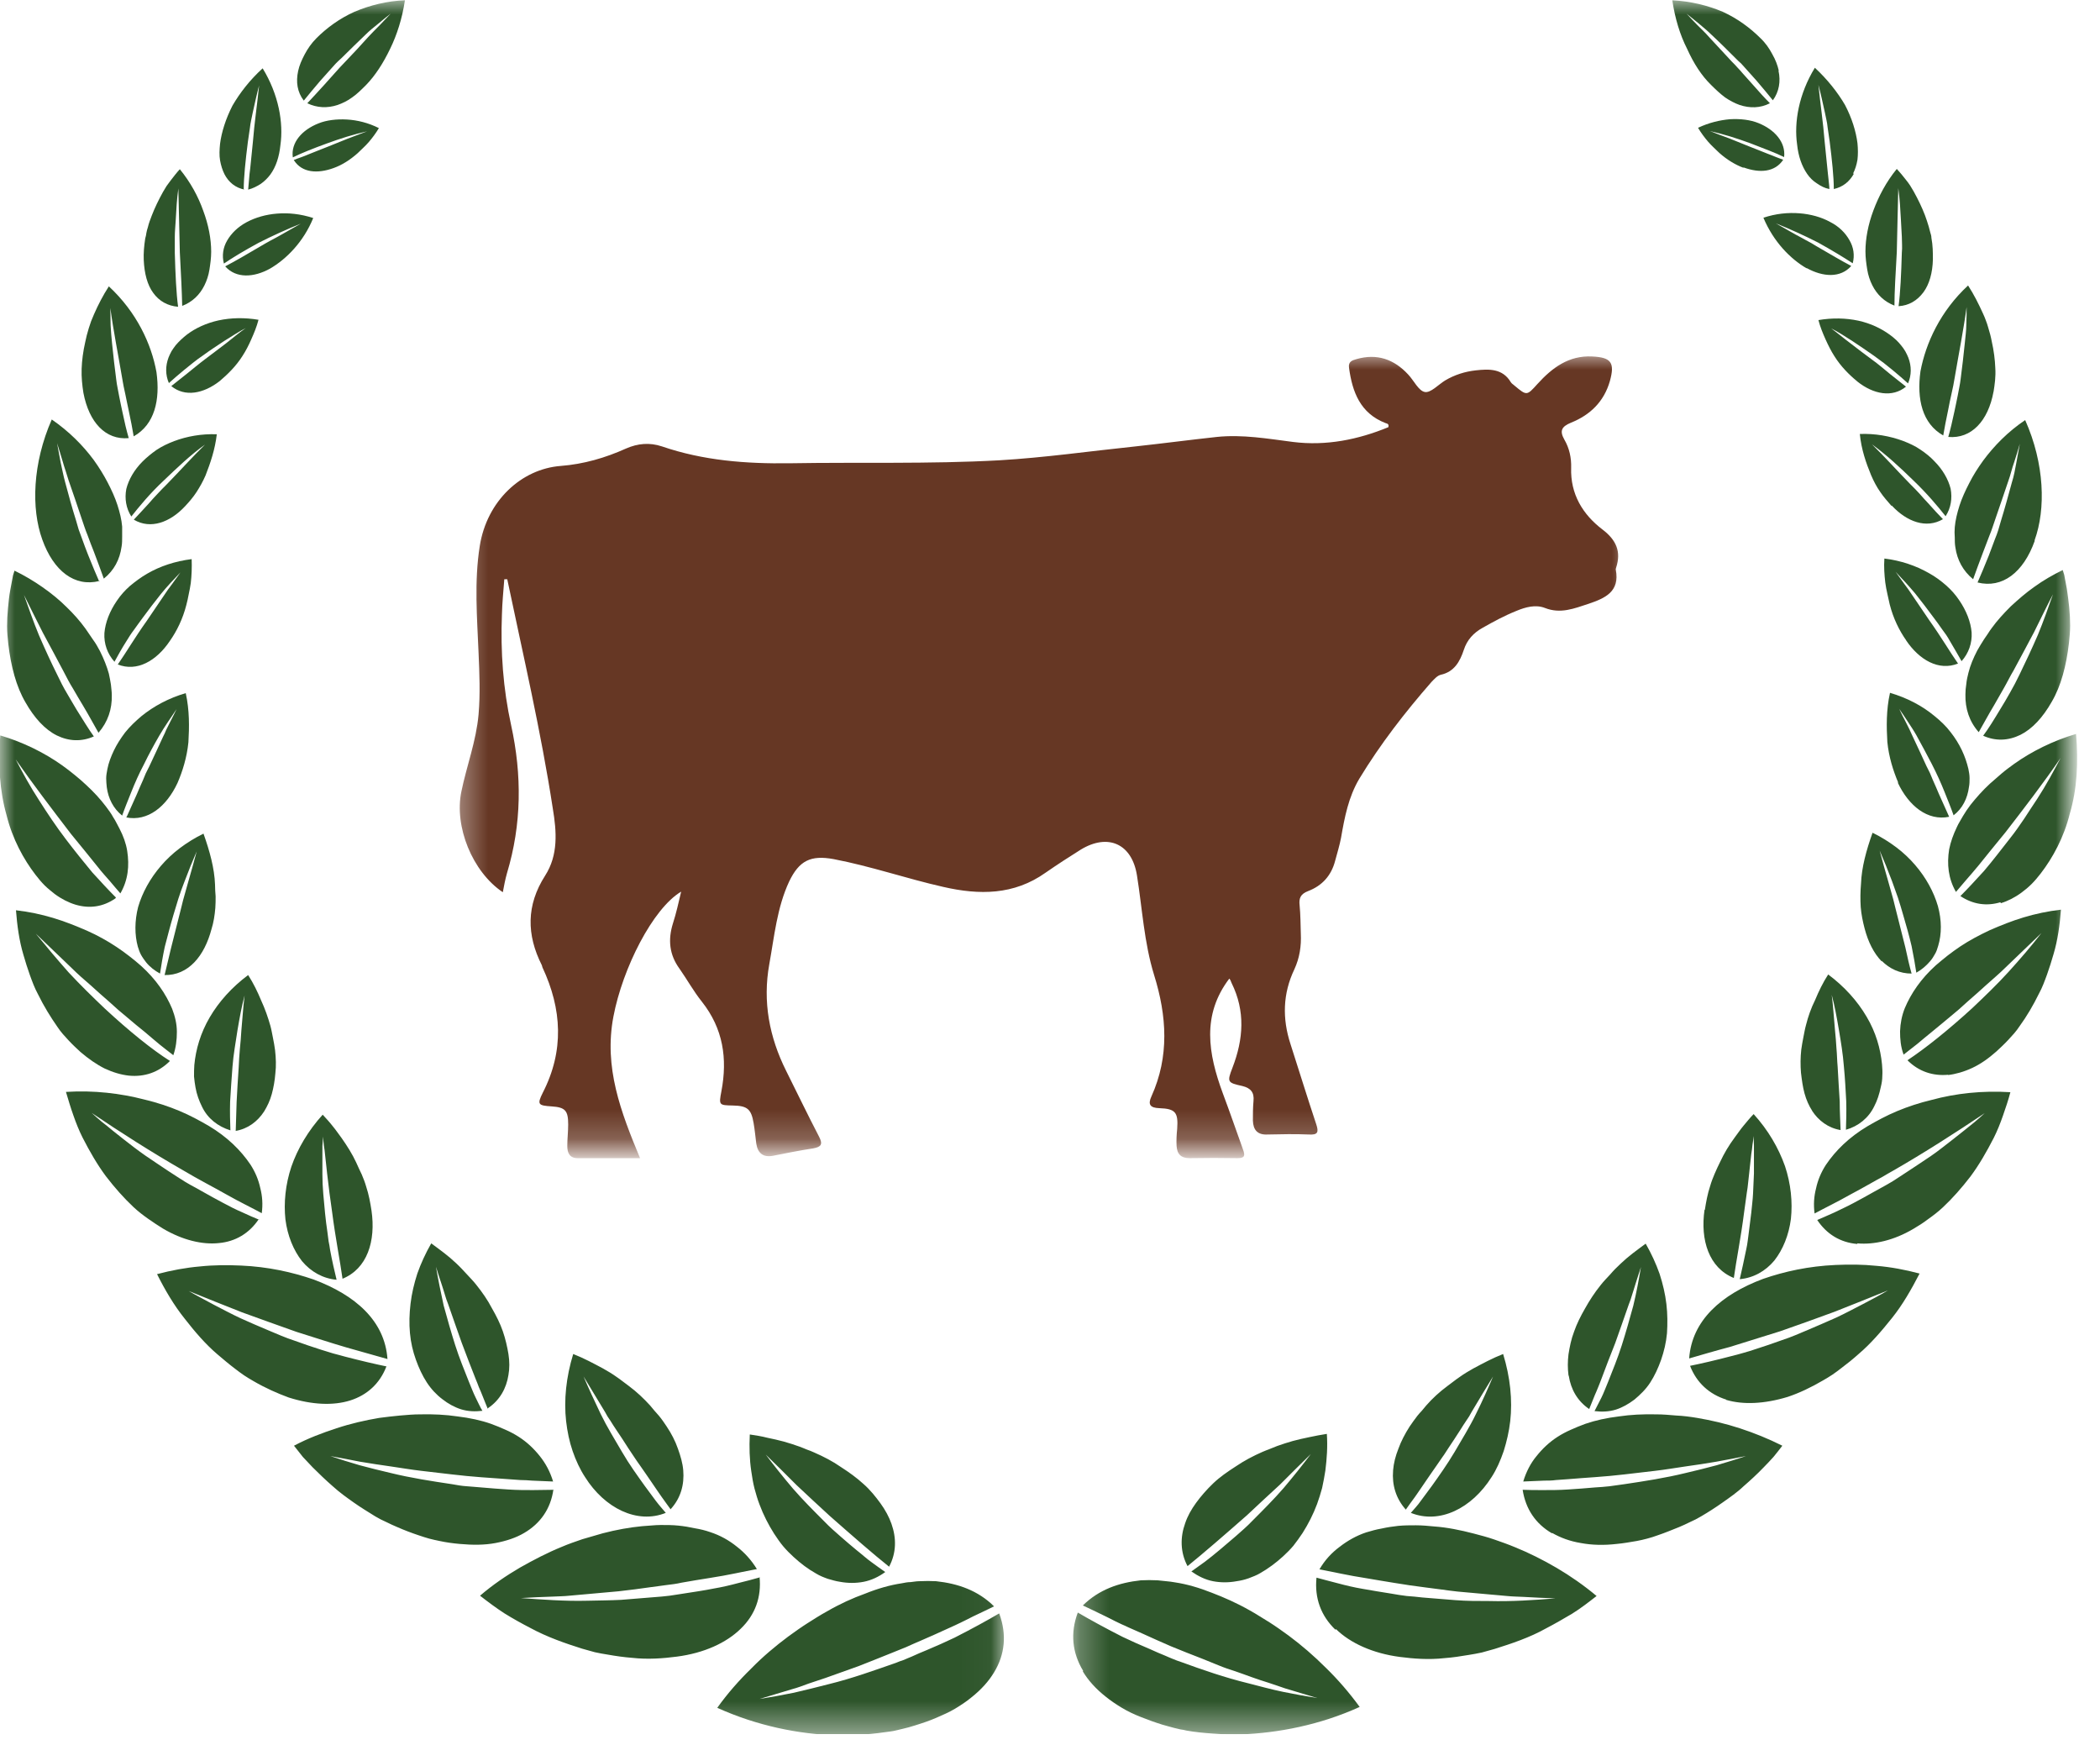
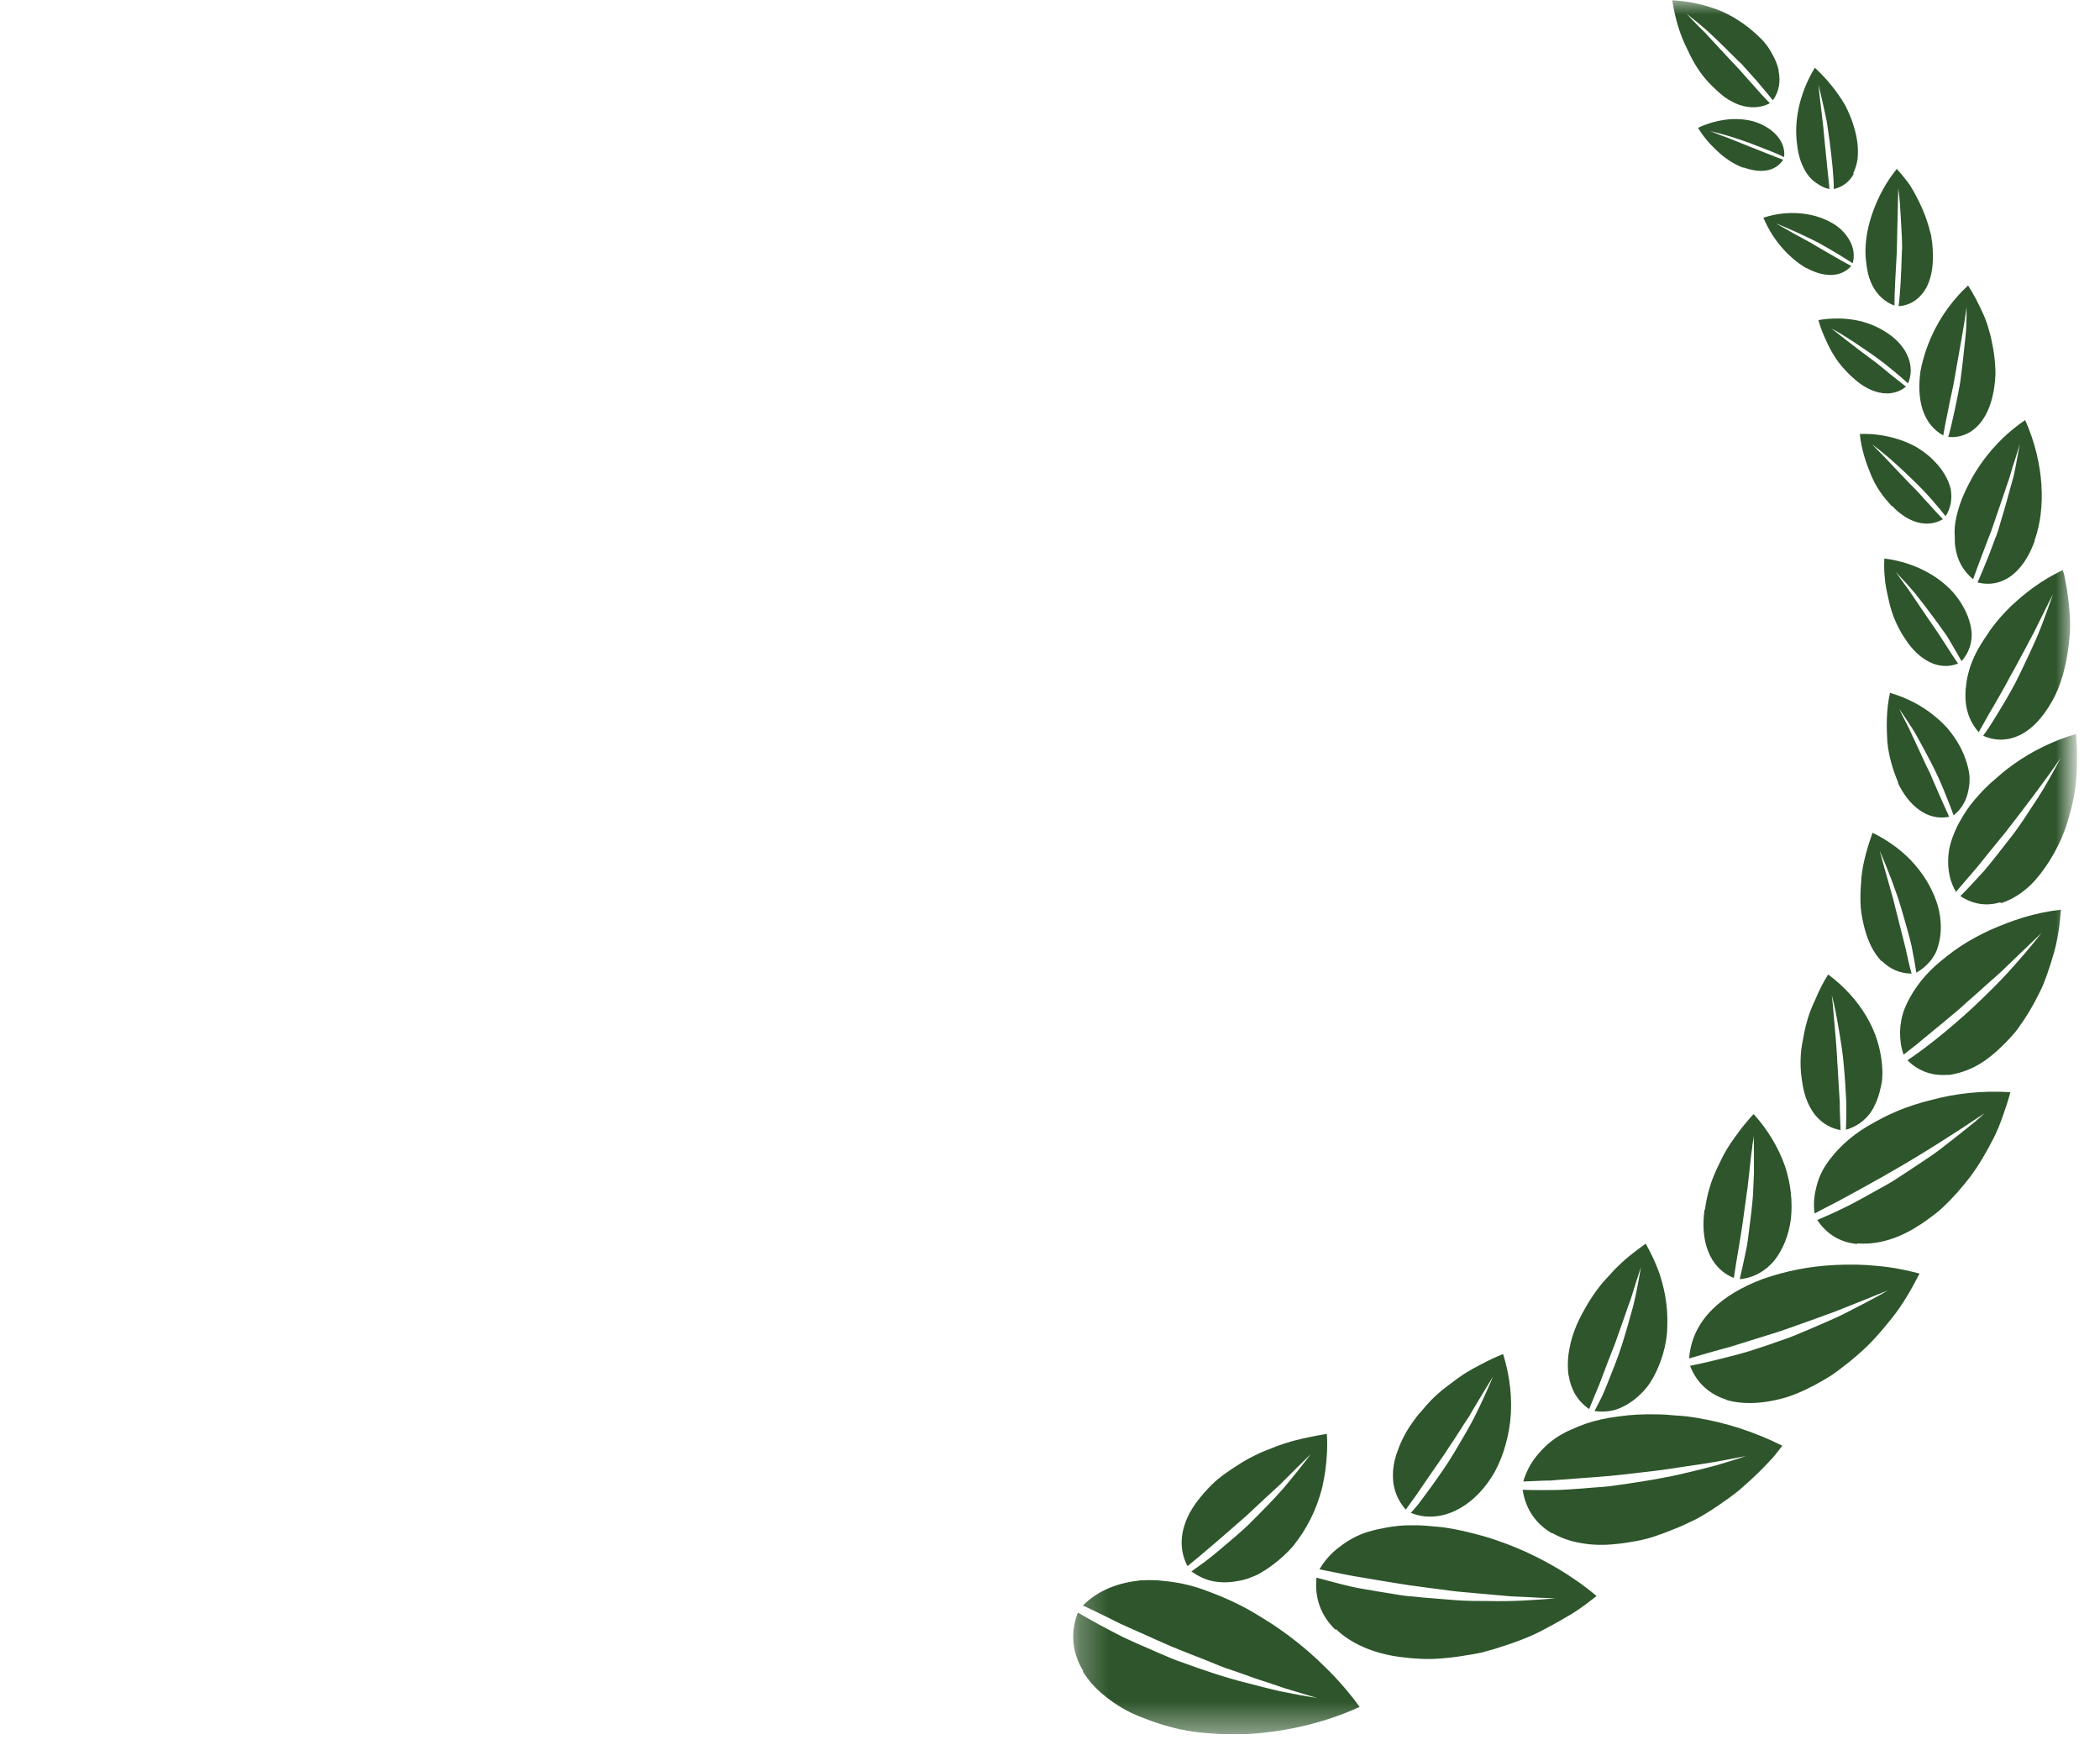
<svg xmlns="http://www.w3.org/2000/svg" width="71" height="59" viewBox="0 0 71 59" fill="none">
  <g clip-path="url(#clip0_102_756)">
    <mask id="mask0_102_756" style="mask-type:luminance" maskUnits="userSpaceOnUse" x="0" y="0" width="34" height="59">
      <path d="M33.97 0H0V58.6H33.97V0Z" fill="white" />
    </mask>
    <g mask="url(#mask0_102_756)">
-       <path fill-rule="evenodd" clip-rule="evenodd" d="M10.28 3.39C10.43 3.2 10.62 2.98 10.83 2.73C10.94 2.61 11.05 2.48 11.17 2.35C11.23 2.28 11.29 2.22 11.35 2.15C11.41 2.09 11.48 2.02 11.55 1.96C11.81 1.7 12.09 1.43 12.36 1.17C12.49 1.04 12.64 0.92 12.79 0.8C12.93 0.68 13.07 0.57 13.21 0.46C13.09 0.59 12.96 0.72 12.84 0.85C12.71 0.98 12.58 1.11 12.45 1.25C12.2 1.53 11.94 1.81 11.68 2.08C11.62 2.15 11.55 2.21 11.49 2.28C11.43 2.35 11.37 2.41 11.31 2.48C11.19 2.61 11.08 2.74 10.97 2.86C10.75 3.1 10.56 3.31 10.39 3.49C10.72 3.65 11.07 3.66 11.41 3.55C11.58 3.49 11.75 3.41 11.91 3.29C12.07 3.18 12.22 3.03 12.38 2.87C12.69 2.55 12.96 2.13 13.19 1.65C13.42 1.18 13.6 0.62 13.69 0.01C13.09 0.03 12.5 0.18 11.98 0.4C11.47 0.63 11.04 0.95 10.7 1.29C10.53 1.46 10.4 1.65 10.3 1.84C10.2 2.03 10.12 2.21 10.08 2.4C10 2.77 10.05 3.11 10.27 3.4M33.78 54.54C33.37 54.78 32.86 55.06 32.27 55.36C31.98 55.5 31.66 55.64 31.33 55.78C31.16 55.85 30.99 55.92 30.82 56C30.73 56.04 30.64 56.07 30.56 56.11C30.47 56.14 30.38 56.17 30.29 56.21C29.57 56.46 28.8 56.74 28.02 56.93C27.63 57.03 27.23 57.13 26.84 57.22C26.45 57.3 26.06 57.37 25.68 57.43C26.04 57.32 26.41 57.21 26.78 57.1C26.97 57.05 27.15 56.98 27.34 56.91C27.53 56.85 27.72 56.78 27.91 56.72C28.1 56.65 28.28 56.59 28.47 56.52C28.66 56.45 28.84 56.39 29.03 56.32C29.39 56.18 29.76 56.03 30.11 55.89C30.28 55.82 30.46 55.75 30.63 55.68C30.8 55.6 30.97 55.53 31.13 55.46C31.45 55.32 31.77 55.18 32.07 55.04C32.14 55.01 32.22 54.97 32.29 54.94C32.36 54.91 32.43 54.87 32.5 54.84C32.64 54.77 32.77 54.71 32.9 54.64C33.16 54.52 33.4 54.4 33.61 54.3C33.06 53.76 32.39 53.53 31.65 53.45C31.47 53.44 31.28 53.44 31.08 53.45C30.98 53.45 30.89 53.47 30.79 53.48C30.69 53.48 30.59 53.5 30.49 53.52C30.09 53.58 29.67 53.7 29.25 53.87C28.83 54.02 28.39 54.22 27.96 54.47C27.74 54.59 27.52 54.73 27.3 54.87C27.08 55.01 26.87 55.16 26.65 55.32C26.22 55.64 25.79 56 25.39 56.41C24.99 56.8 24.6 57.24 24.25 57.73C25.6 58.34 27 58.62 28.28 58.66C28.44 58.66 28.6 58.66 28.76 58.66C28.92 58.66 29.07 58.65 29.22 58.63C29.52 58.61 29.82 58.57 30.1 58.53C30.17 58.52 30.24 58.51 30.31 58.49C30.38 58.47 30.45 58.46 30.52 58.44C30.66 58.41 30.79 58.37 30.92 58.33C31.18 58.25 31.42 58.17 31.65 58.07C31.88 57.97 32.09 57.88 32.29 57.76C32.49 57.64 32.67 57.52 32.84 57.38C33.17 57.12 33.43 56.83 33.61 56.53C33.98 55.92 34.04 55.25 33.79 54.56L33.78 54.54ZM25.69 53.32C25.47 53.38 25.23 53.45 24.97 53.51C24.71 53.58 24.42 53.65 24.12 53.7C23.82 53.76 23.49 53.81 23.16 53.86C22.99 53.89 22.82 53.91 22.64 53.94C22.46 53.96 22.29 53.98 22.11 53.99C21.75 54.02 21.38 54.05 21 54.08C20.62 54.1 20.25 54.1 19.86 54.11C19.09 54.13 18.34 54.07 17.61 54.02C17.96 54 18.33 53.98 18.7 53.97C18.88 53.96 19.07 53.96 19.25 53.94C19.44 53.92 19.62 53.91 19.81 53.89C20.18 53.86 20.55 53.82 20.92 53.79C21.29 53.75 21.66 53.7 22.01 53.65C22.19 53.63 22.36 53.6 22.53 53.58C22.7 53.56 22.87 53.54 23.04 53.5C23.37 53.44 23.69 53.39 24 53.34C24.6 53.25 25.15 53.12 25.59 53.04C25.4 52.73 25.17 52.48 24.91 52.28C24.65 52.07 24.35 51.9 24.01 51.79C23.84 51.73 23.67 51.69 23.49 51.66C23.31 51.62 23.13 51.59 22.93 51.57C22.74 51.55 22.54 51.55 22.34 51.55C22.14 51.55 21.92 51.58 21.71 51.59C21.29 51.63 20.84 51.71 20.38 51.83C20.15 51.9 19.92 51.96 19.69 52.03C19.46 52.11 19.22 52.19 18.99 52.29C18.52 52.48 18.04 52.73 17.58 52.99C17.12 53.26 16.66 53.57 16.23 53.94C16.5 54.15 16.78 54.36 17.06 54.54C17.35 54.72 17.64 54.88 17.93 55.03C18.5 55.34 19.11 55.55 19.68 55.73C19.82 55.77 19.97 55.81 20.11 55.85C20.25 55.88 20.4 55.91 20.54 55.93C20.82 55.98 21.1 56.02 21.37 56.04C21.9 56.1 22.42 56.06 22.88 56C23.81 55.88 24.56 55.53 25.04 55.06C25.53 54.59 25.75 53.99 25.68 53.3L25.69 53.32ZM18.73 50.36C18.52 50.36 18.28 50.37 18.02 50.37C17.76 50.37 17.48 50.37 17.19 50.35C16.9 50.33 16.59 50.31 16.27 50.28C16.11 50.27 15.95 50.25 15.78 50.24C15.61 50.23 15.45 50.2 15.28 50.17C14.61 50.07 13.89 49.96 13.2 49.79C12.85 49.71 12.5 49.62 12.16 49.53C11.82 49.43 11.49 49.33 11.17 49.22C11.49 49.28 11.83 49.34 12.17 49.41C12.51 49.47 12.87 49.52 13.21 49.57C13.56 49.62 13.9 49.68 14.25 49.72C14.6 49.76 14.94 49.8 15.28 49.84C15.94 49.92 16.6 49.96 17.17 50C17.31 50.01 17.45 50.02 17.59 50.03C17.73 50.03 17.86 50.04 17.99 50.05C18.24 50.06 18.48 50.07 18.7 50.08C18.6 49.75 18.45 49.47 18.25 49.22C18.05 48.97 17.82 48.75 17.54 48.57C17.4 48.48 17.25 48.4 17.09 48.33C16.93 48.26 16.77 48.19 16.6 48.13C16.26 48.01 15.88 47.93 15.47 47.88C15.07 47.82 14.65 47.8 14.2 47.81C13.98 47.81 13.75 47.83 13.52 47.85C13.29 47.87 13.06 47.9 12.82 47.93C12.35 48.01 11.86 48.12 11.38 48.28C10.89 48.44 10.41 48.62 9.94 48.87C10.04 49 10.14 49.12 10.24 49.25C10.35 49.37 10.46 49.48 10.57 49.6C10.79 49.82 11.02 50.04 11.25 50.24C11.48 50.45 11.72 50.62 11.96 50.79C12.2 50.96 12.45 51.11 12.69 51.26C12.75 51.29 12.81 51.33 12.87 51.36C12.93 51.39 12.99 51.42 13.06 51.45C13.18 51.51 13.31 51.57 13.43 51.62C13.68 51.73 13.92 51.82 14.16 51.9C14.28 51.94 14.4 51.98 14.51 52.01C14.63 52.04 14.75 52.07 14.86 52.09C15.09 52.14 15.32 52.17 15.54 52.19C15.98 52.23 16.38 52.23 16.75 52.16C17.12 52.09 17.45 51.98 17.72 51.82C18.27 51.5 18.62 51 18.71 50.35L18.73 50.36ZM13.07 46.19C12.68 46.11 12.21 46 11.67 45.86C11.54 45.82 11.4 45.79 11.26 45.75C11.12 45.71 10.98 45.66 10.84 45.62C10.56 45.53 10.26 45.43 9.96 45.32C9.65 45.22 9.36 45.09 9.05 44.96C8.74 44.83 8.44 44.7 8.13 44.56C7.83 44.42 7.53 44.26 7.24 44.11C6.95 43.95 6.65 43.8 6.38 43.64C6.96 43.88 7.58 44.12 8.18 44.36C8.81 44.59 9.43 44.81 10.02 45.02C10.63 45.21 11.2 45.4 11.72 45.55C12.25 45.7 12.72 45.83 13.1 45.94C13.01 44.65 12.02 43.78 10.6 43.25C9.87 43 9.06 42.82 8.15 42.78C7.69 42.76 7.23 42.76 6.76 42.81C6.29 42.85 5.8 42.94 5.31 43.07C5.58 43.61 5.88 44.12 6.24 44.57C6.59 45.02 6.95 45.44 7.35 45.78C7.55 45.95 7.75 46.12 7.95 46.27C8.05 46.35 8.15 46.42 8.25 46.49C8.35 46.56 8.46 46.62 8.56 46.68C8.97 46.92 9.38 47.1 9.76 47.24C10.55 47.49 11.27 47.52 11.84 47.34C12.41 47.16 12.84 46.77 13.06 46.2L13.07 46.19ZM8.76 41.23C8.59 41.16 8.4 41.08 8.19 40.98C7.98 40.89 7.76 40.78 7.54 40.66C7.31 40.54 7.08 40.41 6.83 40.27C6.71 40.2 6.58 40.13 6.45 40.06C6.39 40.02 6.32 39.99 6.26 39.95C6.2 39.91 6.14 39.87 6.07 39.83C5.82 39.67 5.56 39.5 5.31 39.33C5.05 39.16 4.79 38.98 4.54 38.79C4.29 38.6 4.05 38.41 3.8 38.21C3.68 38.11 3.56 38.01 3.44 37.92C3.32 37.82 3.21 37.72 3.1 37.62C4.06 38.27 5.16 38.97 6.19 39.56C6.32 39.63 6.44 39.71 6.57 39.78C6.7 39.85 6.82 39.92 6.95 39.99C7.19 40.12 7.43 40.25 7.66 40.38C8.1 40.63 8.52 40.83 8.85 41.01C8.89 40.71 8.87 40.43 8.8 40.16C8.74 39.88 8.63 39.62 8.47 39.37C8.14 38.88 7.68 38.43 7.06 38.06C6.75 37.88 6.42 37.7 6.06 37.55C5.7 37.4 5.31 37.27 4.89 37.17C4.08 36.96 3.18 36.85 2.23 36.91C2.31 37.18 2.39 37.45 2.48 37.7C2.57 37.96 2.67 38.21 2.79 38.45C3.03 38.92 3.29 39.37 3.58 39.76C3.88 40.15 4.19 40.5 4.51 40.8C4.67 40.95 4.84 41.08 5.01 41.2C5.18 41.32 5.35 41.43 5.51 41.53C6.17 41.92 6.84 42.08 7.4 42.02C7.96 41.97 8.43 41.69 8.75 41.21L8.76 41.23ZM5.74 35.86C5.14 35.48 4.36 34.85 3.54 34.09C3.14 33.71 2.72 33.3 2.32 32.87C1.94 32.44 1.56 31.99 1.21 31.56C1.6 31.93 2.01 32.33 2.43 32.73C2.63 32.93 2.85 33.12 3.07 33.31C3.28 33.5 3.49 33.69 3.7 33.87C3.8 33.96 3.9 34.05 4 34.14C4.1 34.23 4.21 34.31 4.31 34.4C4.51 34.57 4.7 34.73 4.89 34.88C5.07 35.03 5.24 35.18 5.4 35.31C5.56 35.44 5.72 35.56 5.86 35.67C5.95 35.41 5.98 35.15 5.98 34.88C5.98 34.62 5.92 34.36 5.82 34.1C5.61 33.6 5.27 33.1 4.77 32.65C4.65 32.54 4.51 32.43 4.37 32.32C4.23 32.21 4.09 32.11 3.94 32.01C3.64 31.81 3.3 31.62 2.94 31.46C2.57 31.3 2.2 31.15 1.8 31.03C1.4 30.91 0.98 30.82 0.54 30.77C0.58 31.29 0.65 31.8 0.79 32.27C0.86 32.51 0.93 32.74 1.01 32.96C1.09 33.18 1.17 33.4 1.28 33.6C1.48 34.01 1.71 34.38 1.94 34.71C2.05 34.88 2.19 35.03 2.32 35.17C2.45 35.31 2.59 35.44 2.72 35.56C2.99 35.79 3.26 35.98 3.54 36.12C3.82 36.25 4.09 36.33 4.36 36.36C4.88 36.41 5.36 36.25 5.74 35.87V35.86ZM3.92 30.34C3.69 30.11 3.42 29.82 3.12 29.49C2.84 29.15 2.53 28.77 2.22 28.36C2.06 28.15 1.91 27.94 1.76 27.72C1.61 27.5 1.46 27.27 1.32 27.05C1.02 26.59 0.77 26.13 0.53 25.67C1.1 26.49 1.78 27.38 2.4 28.19C2.72 28.58 3.03 28.96 3.31 29.31C3.44 29.48 3.59 29.64 3.72 29.79C3.85 29.94 3.96 30.08 4.07 30.2C4.33 29.75 4.38 29.27 4.3 28.76C4.26 28.51 4.17 28.26 4.04 28.01C4.01 27.95 3.97 27.88 3.94 27.82C3.91 27.76 3.87 27.69 3.83 27.63C3.76 27.5 3.67 27.38 3.58 27.26C3.39 27.01 3.17 26.77 2.92 26.54C2.79 26.42 2.67 26.31 2.53 26.2C2.4 26.09 2.25 25.98 2.1 25.87C1.51 25.45 0.79 25.09 0.01 24.86C-0.07 25.82 -0.01 26.74 0.22 27.55C0.42 28.36 0.8 29.05 1.2 29.57C1.3 29.7 1.4 29.82 1.51 29.93C1.62 30.04 1.74 30.13 1.85 30.22C2.08 30.39 2.32 30.51 2.55 30.58C3.02 30.72 3.48 30.66 3.9 30.37L3.92 30.34ZM3.17 24.89C2.99 24.64 2.81 24.34 2.59 23.99C2.48 23.81 2.38 23.63 2.26 23.43C2.14 23.23 2.04 23.03 1.94 22.82C1.73 22.4 1.52 21.94 1.32 21.48C1.13 21.02 0.97 20.56 0.81 20.11C1.01 20.52 1.23 20.95 1.45 21.39C1.68 21.82 1.92 22.26 2.14 22.68C2.25 22.89 2.35 23.09 2.47 23.28C2.58 23.47 2.69 23.66 2.8 23.84C3.01 24.19 3.18 24.51 3.33 24.77C3.65 24.4 3.79 23.97 3.78 23.5C3.78 23.38 3.76 23.26 3.75 23.14C3.73 23.02 3.71 22.9 3.68 22.77C3.61 22.52 3.51 22.27 3.38 22.01C3.31 21.88 3.24 21.75 3.15 21.63C3.11 21.57 3.06 21.5 3.02 21.44C2.98 21.38 2.93 21.31 2.89 21.25C2.71 21 2.49 20.75 2.25 20.52C2.01 20.28 1.74 20.06 1.44 19.85C1.14 19.64 0.82 19.45 0.49 19.29C0.47 19.34 0.46 19.4 0.44 19.45C0.43 19.5 0.42 19.56 0.41 19.61C0.39 19.72 0.37 19.82 0.35 19.93C0.31 20.14 0.29 20.35 0.27 20.56C0.25 20.77 0.24 20.97 0.24 21.17C0.24 21.37 0.26 21.57 0.28 21.76C0.37 22.53 0.55 23.21 0.86 23.74C1.16 24.27 1.52 24.66 1.92 24.86C2.33 25.06 2.76 25.08 3.18 24.89H3.17ZM3.36 19.67C3.25 19.42 3.12 19.11 2.98 18.76C2.91 18.58 2.84 18.4 2.77 18.2C2.73 18.1 2.7 18 2.66 17.9C2.63 17.8 2.6 17.7 2.57 17.59C2.44 17.18 2.32 16.74 2.2 16.29C2.14 16.07 2.1 15.85 2.05 15.63C2.01 15.41 1.97 15.2 1.93 14.98C1.99 15.18 2.06 15.39 2.12 15.6C2.15 15.7 2.18 15.81 2.22 15.92C2.25 16.03 2.29 16.13 2.32 16.24C2.47 16.66 2.61 17.09 2.75 17.5C2.82 17.7 2.88 17.9 2.96 18.09C3.03 18.28 3.1 18.47 3.17 18.64C3.3 18.99 3.42 19.3 3.51 19.56C3.86 19.28 4.05 18.91 4.11 18.48C4.13 18.37 4.13 18.26 4.13 18.15C4.13 18.04 4.13 17.92 4.13 17.8C4.11 17.56 4.05 17.32 3.97 17.07C3.89 16.82 3.77 16.56 3.64 16.31C3.51 16.06 3.35 15.8 3.17 15.55C2.8 15.05 2.33 14.58 1.75 14.18C1.1 15.66 1.05 17.19 1.43 18.24C1.81 19.3 2.52 19.85 3.36 19.64V19.67ZM4.35 14.8C4.28 14.56 4.21 14.27 4.14 13.93C4.1 13.76 4.07 13.59 4.03 13.4C4 13.22 3.95 13.02 3.93 12.83C3.88 12.44 3.83 12.03 3.79 11.62C3.77 11.41 3.75 11.21 3.74 11C3.74 10.8 3.73 10.6 3.73 10.41C3.83 11.16 4 12.01 4.13 12.78C4.15 12.88 4.16 12.97 4.18 13.06C4.2 13.15 4.22 13.25 4.24 13.34C4.28 13.52 4.31 13.7 4.35 13.87C4.42 14.2 4.48 14.5 4.52 14.75C5.23 14.35 5.42 13.52 5.29 12.58C5.12 11.63 4.62 10.55 3.68 9.68C3.48 9.99 3.32 10.3 3.18 10.62C3.15 10.7 3.11 10.78 3.08 10.86C3.05 10.94 3.03 11.02 3 11.1C2.95 11.26 2.91 11.42 2.88 11.57C2.81 11.88 2.77 12.18 2.76 12.47C2.75 12.75 2.78 13.03 2.82 13.28C3.01 14.28 3.57 14.88 4.35 14.81V14.8ZM6.02 10.36C5.96 9.91 5.93 9.27 5.91 8.55C5.91 8.37 5.91 8.19 5.91 8.01C5.91 7.83 5.93 7.64 5.94 7.46C5.96 7.09 5.98 6.72 6.03 6.37C6.05 7.05 6.06 7.82 6.08 8.53C6.12 9.25 6.15 9.89 6.16 10.34C6.5 10.21 6.75 9.97 6.91 9.65C6.99 9.49 7.05 9.31 7.08 9.12C7.11 8.93 7.14 8.72 7.14 8.51C7.14 8.08 7.05 7.6 6.87 7.12C6.7 6.64 6.44 6.16 6.08 5.72C5.97 5.84 5.87 5.97 5.77 6.1C5.72 6.16 5.68 6.23 5.63 6.29C5.59 6.36 5.55 6.42 5.51 6.49C5.36 6.76 5.23 7.03 5.13 7.29C5.08 7.42 5.03 7.55 5 7.68C4.98 7.74 4.96 7.81 4.95 7.87C4.94 7.94 4.93 8 4.91 8.06C4.87 8.32 4.85 8.56 4.86 8.79C4.88 9.24 4.98 9.63 5.18 9.9C5.38 10.18 5.67 10.34 6.02 10.37V10.36ZM8.24 6.41C8.24 6 8.3 5.43 8.38 4.8C8.4 4.64 8.43 4.48 8.45 4.32C8.46 4.24 8.47 4.16 8.49 4.07L8.54 3.83C8.61 3.51 8.68 3.19 8.76 2.89C8.7 3.5 8.6 4.16 8.55 4.8C8.52 5.11 8.49 5.41 8.46 5.69C8.44 5.82 8.43 5.95 8.42 6.07C8.41 6.19 8.4 6.3 8.39 6.41C8.55 6.37 8.68 6.3 8.81 6.22C8.94 6.13 9.05 6.02 9.14 5.9C9.33 5.64 9.44 5.3 9.48 4.91C9.59 4.15 9.42 3.19 8.88 2.31C8.45 2.7 8.11 3.14 7.86 3.57C7.63 4.02 7.49 4.47 7.44 4.86C7.42 5.06 7.41 5.25 7.44 5.42C7.47 5.59 7.52 5.75 7.59 5.89C7.73 6.16 7.96 6.35 8.27 6.41H8.24ZM30.06 52.96C29.53 52.54 28.8 51.9 28.05 51.24C27.68 50.9 27.3 50.55 26.93 50.2C26.57 49.84 26.22 49.49 25.89 49.17C26.16 49.53 26.47 49.92 26.81 50.32C27.14 50.7 27.51 51.07 27.87 51.43C28.05 51.62 28.24 51.78 28.42 51.94C28.6 52.1 28.78 52.25 28.96 52.4C29.14 52.54 29.3 52.69 29.47 52.81C29.63 52.93 29.79 53.04 29.93 53.14C29.71 53.3 29.46 53.42 29.2 53.47C28.94 53.52 28.67 53.52 28.4 53.47C28.26 53.45 28.13 53.41 27.99 53.37C27.85 53.32 27.72 53.27 27.59 53.19C27.32 53.04 27.07 52.85 26.83 52.63C26.71 52.52 26.59 52.4 26.48 52.27C26.37 52.14 26.27 51.99 26.17 51.84C25.98 51.54 25.81 51.21 25.68 50.86C25.61 50.68 25.56 50.5 25.51 50.32C25.46 50.13 25.43 49.93 25.4 49.73C25.34 49.33 25.33 48.92 25.35 48.49C25.55 48.52 25.75 48.55 25.94 48.6C26.13 48.64 26.32 48.68 26.5 48.73C26.68 48.78 26.86 48.84 27.03 48.9C27.12 48.93 27.2 48.97 27.28 49C27.36 49.03 27.45 49.06 27.53 49.1C27.85 49.24 28.16 49.4 28.43 49.59C28.71 49.77 28.96 49.95 29.19 50.16C29.42 50.36 29.61 50.6 29.77 50.82C29.93 51.04 30.06 51.28 30.14 51.51C30.31 51.99 30.31 52.49 30.06 52.96ZM22.68 51.03C22.59 50.9 22.48 50.76 22.37 50.6C22.26 50.44 22.14 50.27 22.02 50.09C21.9 49.91 21.77 49.73 21.64 49.54C21.57 49.45 21.51 49.35 21.44 49.25C21.37 49.15 21.31 49.05 21.24 48.95C21.11 48.75 20.98 48.54 20.84 48.34C20.77 48.24 20.71 48.14 20.64 48.03L20.54 47.88L20.45 47.72C20.2 47.31 19.96 46.91 19.73 46.53C19.9 46.93 20.1 47.36 20.31 47.8C20.42 48.02 20.53 48.23 20.66 48.45C20.78 48.66 20.91 48.87 21.03 49.08C21.28 49.51 21.55 49.88 21.8 50.23C21.93 50.41 22.05 50.57 22.17 50.73C22.29 50.89 22.41 51.02 22.51 51.14C21.54 51.53 20.44 50.98 19.78 49.93C19.61 49.67 19.47 49.37 19.36 49.05C19.25 48.73 19.18 48.39 19.14 48.04C19.1 47.69 19.1 47.31 19.14 46.93C19.18 46.55 19.26 46.16 19.38 45.77C19.74 45.91 20.07 46.09 20.39 46.26C20.55 46.35 20.7 46.44 20.84 46.54C20.99 46.64 21.12 46.75 21.26 46.85C21.53 47.05 21.77 47.28 21.98 47.51C22.03 47.57 22.08 47.63 22.13 47.69C22.18 47.75 22.23 47.8 22.28 47.86C22.38 47.98 22.46 48.1 22.54 48.22C22.7 48.46 22.83 48.71 22.92 48.97C23.01 49.22 23.08 49.46 23.1 49.7C23.14 50.18 23.02 50.64 22.67 51.02L22.68 51.03ZM16.49 47.62C16.43 47.48 16.37 47.32 16.3 47.15C16.27 47.07 16.23 46.98 16.19 46.89C16.16 46.8 16.12 46.71 16.08 46.61C15.93 46.23 15.77 45.82 15.61 45.39C15.46 44.96 15.3 44.52 15.15 44.08L15.09 43.92L15.04 43.76C15.01 43.65 14.97 43.54 14.94 43.44C14.87 43.23 14.8 43.02 14.74 42.82C14.81 43.23 14.9 43.68 15 44.13C15.12 44.57 15.25 45.03 15.39 45.47C15.53 45.91 15.7 46.32 15.85 46.7C15.93 46.89 16 47.08 16.08 47.24C16.16 47.4 16.23 47.56 16.31 47.69C16.06 47.72 15.82 47.71 15.59 47.64C15.37 47.57 15.15 47.45 14.96 47.3C14.76 47.15 14.58 46.96 14.43 46.73C14.28 46.5 14.16 46.24 14.06 45.96C13.96 45.68 13.89 45.39 13.86 45.06C13.83 44.74 13.84 44.41 13.88 44.07C13.92 43.73 14 43.39 14.11 43.05C14.23 42.71 14.39 42.36 14.58 42.03C14.88 42.25 15.17 42.46 15.42 42.7C15.55 42.82 15.66 42.94 15.78 43.07C15.89 43.19 16.01 43.31 16.11 43.44C16.31 43.69 16.49 43.95 16.63 44.22C16.78 44.48 16.91 44.74 17 45C17.09 45.26 17.15 45.53 17.19 45.77C17.23 46.02 17.23 46.26 17.19 46.48C17.12 46.93 16.9 47.33 16.5 47.6L16.49 47.62ZM11.58 43.22C11.5 42.64 11.34 41.84 11.23 40.98C11.2 40.77 11.17 40.55 11.14 40.33C11.11 40.11 11.09 39.89 11.06 39.67C11.04 39.45 11.01 39.24 10.99 39.03C10.98 38.93 10.97 38.82 10.95 38.72C10.94 38.62 10.93 38.52 10.92 38.42C10.92 38.52 10.91 38.62 10.9 38.73C10.9 38.83 10.9 38.94 10.9 39.04C10.9 39.25 10.9 39.47 10.9 39.69C10.9 39.91 10.91 40.13 10.93 40.36C10.95 40.58 10.97 40.8 10.99 41.01C11.01 41.23 11.04 41.44 11.07 41.65C11.08 41.75 11.1 41.86 11.11 41.96C11.13 42.06 11.15 42.16 11.16 42.25C11.23 42.63 11.31 42.97 11.38 43.26C10.92 43.22 10.51 42.99 10.21 42.63C9.92 42.26 9.72 41.77 9.65 41.22C9.59 40.66 9.65 40.04 9.85 39.44C10.06 38.83 10.42 38.22 10.91 37.68C11.03 37.81 11.15 37.94 11.25 38.07C11.36 38.2 11.45 38.34 11.55 38.47C11.74 38.74 11.91 39.01 12.04 39.29C12.1 39.43 12.17 39.57 12.23 39.7C12.29 39.84 12.34 39.97 12.38 40.11C12.47 40.38 12.52 40.66 12.56 40.92C12.71 41.95 12.42 42.89 11.57 43.23L11.58 43.22ZM7.97 38.22C7.98 37.95 7.99 37.62 8 37.25C8.02 36.89 8.04 36.49 8.07 36.08C8.08 35.87 8.09 35.67 8.11 35.46C8.13 35.25 8.15 35.04 8.16 34.84C8.2 34.43 8.22 34.03 8.27 33.65C8.17 34.02 8.1 34.41 8.03 34.82C7.97 35.23 7.89 35.65 7.86 36.06C7.83 36.47 7.8 36.87 7.78 37.24C7.77 37.61 7.78 37.93 7.79 38.21C7.37 38.08 7.02 37.81 6.83 37.41C6.73 37.21 6.65 36.99 6.61 36.76C6.59 36.64 6.57 36.52 6.56 36.39C6.56 36.26 6.56 36.13 6.57 36C6.62 35.47 6.78 34.92 7.09 34.39C7.4 33.86 7.84 33.37 8.39 32.96C8.57 33.24 8.71 33.53 8.83 33.82C8.96 34.1 9.06 34.39 9.14 34.67C9.18 34.81 9.2 34.95 9.23 35.09C9.26 35.23 9.28 35.36 9.3 35.5C9.33 35.77 9.34 36.03 9.31 36.28C9.29 36.53 9.25 36.76 9.19 36.98C9.13 37.2 9.04 37.39 8.93 37.57C8.71 37.91 8.38 38.16 7.96 38.23L7.97 38.22ZM5.57 32.94C5.63 32.69 5.7 32.39 5.78 32.06C5.86 31.73 5.96 31.36 6.05 30.99C6.1 30.81 6.14 30.62 6.19 30.43C6.24 30.24 6.3 30.05 6.35 29.86C6.46 29.48 6.56 29.12 6.65 28.78C6.51 29.1 6.37 29.45 6.23 29.82C6.16 30 6.09 30.19 6.03 30.38C5.97 30.57 5.92 30.75 5.86 30.94C5.75 31.31 5.66 31.67 5.57 32.01C5.5 32.34 5.45 32.65 5.41 32.91C5.23 32.81 5.07 32.69 4.94 32.53C4.88 32.45 4.82 32.37 4.77 32.28C4.72 32.19 4.69 32.09 4.66 32C4.55 31.6 4.55 31.13 4.67 30.66C4.81 30.18 5.07 29.7 5.44 29.27C5.62 29.06 5.84 28.85 6.08 28.67C6.32 28.49 6.59 28.32 6.88 28.18C7.09 28.77 7.25 29.35 7.27 29.9C7.27 30.04 7.28 30.17 7.29 30.3C7.29 30.43 7.29 30.56 7.28 30.69C7.26 30.94 7.22 31.19 7.15 31.41C7.03 31.86 6.84 32.25 6.57 32.53C6.3 32.81 5.96 32.97 5.56 32.96L5.57 32.94ZM4.28 27.62C4.38 27.4 4.5 27.13 4.63 26.84C4.69 26.69 4.76 26.54 4.83 26.38C4.86 26.3 4.9 26.22 4.93 26.14C4.97 26.06 5.01 25.98 5.05 25.9C5.2 25.58 5.36 25.24 5.51 24.91C5.55 24.83 5.59 24.75 5.62 24.67C5.66 24.59 5.7 24.51 5.74 24.43C5.82 24.27 5.9 24.12 5.97 23.97C5.88 24.11 5.78 24.25 5.68 24.4C5.63 24.48 5.58 24.55 5.53 24.63C5.48 24.71 5.44 24.78 5.39 24.86C5.21 25.17 5.03 25.5 4.87 25.83C4.7 26.15 4.56 26.47 4.44 26.77C4.32 27.07 4.21 27.34 4.13 27.57C3.83 27.33 3.66 26.99 3.61 26.61C3.6 26.51 3.59 26.41 3.59 26.31C3.59 26.21 3.61 26.11 3.63 26C3.67 25.79 3.75 25.58 3.85 25.37C3.95 25.16 4.08 24.96 4.23 24.76C4.39 24.56 4.58 24.38 4.78 24.21C5.2 23.87 5.7 23.6 6.28 23.43C6.41 24.02 6.4 24.58 6.37 25.09C6.32 25.6 6.17 26.08 6 26.47C5.63 27.26 5 27.78 4.26 27.63L4.28 27.62ZM3.99 22.45C4.25 22.08 4.56 21.55 4.96 20.99C5.15 20.71 5.34 20.43 5.53 20.15C5.62 20.01 5.72 19.87 5.82 19.74C5.92 19.61 6.01 19.47 6.1 19.35C5.89 19.57 5.65 19.82 5.44 20.08C5.23 20.34 5.02 20.62 4.82 20.89C4.72 21.03 4.62 21.16 4.53 21.29C4.43 21.42 4.35 21.55 4.27 21.68C4.11 21.93 3.98 22.17 3.87 22.37C3.63 22.1 3.51 21.76 3.53 21.4C3.56 21.04 3.71 20.66 3.95 20.31C4.07 20.13 4.22 19.96 4.39 19.81C4.57 19.66 4.77 19.51 4.98 19.39C5.41 19.14 5.92 18.97 6.48 18.9C6.49 19.18 6.48 19.45 6.45 19.71C6.43 19.84 6.41 19.96 6.38 20.09C6.36 20.21 6.33 20.33 6.3 20.45C6.18 20.92 5.98 21.33 5.74 21.67C5.29 22.34 4.63 22.72 3.98 22.46L3.99 22.45ZM4.53 17.56C4.67 17.41 4.84 17.23 5.03 17.02C5.12 16.92 5.21 16.81 5.32 16.7C5.42 16.59 5.53 16.48 5.64 16.37C6.08 15.92 6.51 15.44 6.93 15.03C6.45 15.37 5.98 15.82 5.53 16.25C5.07 16.68 4.7 17.13 4.44 17.46C4.26 17.18 4.21 16.85 4.27 16.53C4.35 16.21 4.54 15.88 4.82 15.6C4.96 15.46 5.12 15.33 5.29 15.21C5.47 15.09 5.68 14.99 5.89 14.91C6.32 14.75 6.81 14.66 7.33 14.68C7.27 15.2 7.11 15.66 6.95 16.07C6.86 16.28 6.75 16.47 6.64 16.64C6.53 16.81 6.39 16.97 6.26 17.11C5.75 17.66 5.09 17.9 4.53 17.57V17.56ZM5.78 13.06C5.93 12.94 6.11 12.8 6.31 12.64C6.51 12.48 6.71 12.31 6.95 12.13C7.18 11.96 7.41 11.78 7.65 11.6C7.88 11.42 8.09 11.24 8.31 11.09C8.07 11.21 7.84 11.37 7.59 11.52C7.35 11.68 7.1 11.84 6.87 12.01C6.75 12.09 6.63 12.18 6.53 12.26C6.42 12.35 6.32 12.43 6.22 12.51C6.03 12.67 5.85 12.82 5.71 12.95C5.59 12.67 5.59 12.37 5.7 12.08C5.73 12.01 5.76 11.94 5.8 11.87C5.84 11.8 5.89 11.74 5.94 11.67C6.05 11.54 6.18 11.42 6.32 11.31C6.61 11.09 6.98 10.92 7.39 10.83C7.81 10.74 8.27 10.73 8.74 10.81C8.68 11.04 8.59 11.26 8.5 11.46C8.41 11.67 8.31 11.86 8.2 12.03C7.98 12.38 7.69 12.66 7.43 12.88C6.88 13.31 6.25 13.43 5.79 13.05L5.78 13.06ZM7.62 9C7.93 8.84 8.36 8.59 8.8 8.33C8.91 8.26 9.03 8.2 9.15 8.13C9.27 8.07 9.39 8 9.5 7.94C9.73 7.81 9.96 7.68 10.17 7.56C9.72 7.74 9.21 7.97 8.74 8.21C8.28 8.46 7.86 8.71 7.57 8.91C7.5 8.64 7.54 8.37 7.68 8.13C7.82 7.89 8.04 7.67 8.34 7.51C8.64 7.35 8.99 7.25 9.37 7.22C9.75 7.19 10.16 7.23 10.59 7.37C10.26 8.18 9.68 8.76 9.13 9.08C8.57 9.39 7.98 9.41 7.62 9.01V9ZM9.93 5.41C10 5.38 10.08 5.35 10.17 5.32C10.26 5.29 10.35 5.25 10.45 5.21C10.64 5.13 10.86 5.05 11.08 4.96C11.3 4.87 11.52 4.78 11.75 4.69C11.98 4.6 12.2 4.52 12.41 4.44C12.19 4.49 11.96 4.55 11.73 4.62C11.5 4.69 11.27 4.77 11.05 4.85C10.61 5.01 10.18 5.18 9.9 5.32C9.83 4.82 10.21 4.39 10.77 4.17C11.04 4.06 11.39 4.02 11.73 4.04C12.08 4.06 12.45 4.15 12.81 4.33C12.71 4.5 12.59 4.66 12.47 4.8C12.35 4.94 12.21 5.06 12.09 5.18C11.83 5.41 11.56 5.58 11.28 5.68C10.73 5.88 10.21 5.84 9.94 5.42L9.93 5.41Z" fill="#2E552B" />
-     </g>
+       </g>
    <mask id="mask1_102_756" style="mask-type:luminance" maskUnits="userSpaceOnUse" x="36" y="0" width="34" height="59">
      <path d="M70 0H36.27V58.6H70V0Z" fill="white" />
    </mask>
    <g mask="url(#mask1_102_756)">
      <path fill-rule="evenodd" clip-rule="evenodd" d="M60.14 2.39C60.1 2.21 60.03 2.02 59.92 1.83C59.82 1.64 59.69 1.45 59.52 1.29C59.18 0.95 58.75 0.63 58.25 0.4C57.73 0.18 57.15 0.04 56.54 0.01C56.63 0.62 56.8 1.18 57.04 1.65C57.26 2.14 57.53 2.56 57.85 2.87C58.01 3.03 58.16 3.17 58.32 3.29C58.48 3.4 58.65 3.49 58.82 3.55C59.16 3.66 59.51 3.66 59.84 3.49C59.67 3.32 59.47 3.1 59.26 2.86C59.15 2.74 59.04 2.61 58.92 2.48C58.86 2.41 58.81 2.35 58.74 2.28C58.68 2.21 58.62 2.15 58.55 2.08C58.3 1.81 58.04 1.53 57.78 1.25C57.66 1.11 57.52 0.98 57.39 0.85C57.26 0.72 57.14 0.59 57.02 0.46C57.16 0.57 57.3 0.69 57.44 0.8C57.58 0.92 57.73 1.04 57.86 1.17C58.14 1.43 58.41 1.7 58.67 1.96C58.74 2.03 58.8 2.09 58.87 2.15C58.93 2.22 58.99 2.28 59.05 2.35C59.17 2.48 59.28 2.61 59.39 2.73C59.6 2.98 59.79 3.2 59.94 3.39C60.15 3.1 60.21 2.75 60.13 2.39M36.61 56.5C36.79 56.8 37.05 57.09 37.38 57.35C37.54 57.48 37.73 57.61 37.93 57.73C38.13 57.85 38.34 57.95 38.57 58.04C38.8 58.13 39.04 58.22 39.3 58.3C39.43 58.34 39.56 58.37 39.7 58.41C39.77 58.43 39.84 58.44 39.91 58.46C39.98 58.47 40.05 58.48 40.12 58.5C40.4 58.55 40.7 58.58 41 58.6C41.15 58.61 41.31 58.62 41.46 58.63C41.62 58.63 41.78 58.64 41.94 58.63C43.22 58.58 44.63 58.31 45.97 57.7C45.62 57.22 45.24 56.78 44.83 56.38C44.42 55.97 44 55.61 43.57 55.29C43.35 55.13 43.14 54.98 42.92 54.84C42.7 54.71 42.48 54.56 42.26 54.44C41.82 54.19 41.39 54 40.97 53.84C40.54 53.67 40.13 53.55 39.73 53.49C39.63 53.47 39.53 53.46 39.43 53.45C39.33 53.44 39.23 53.43 39.14 53.42C38.95 53.41 38.76 53.41 38.57 53.42C37.83 53.5 37.16 53.73 36.61 54.27C36.83 54.37 37.07 54.49 37.32 54.61C37.45 54.67 37.58 54.74 37.72 54.81C37.79 54.84 37.86 54.88 37.93 54.91C38 54.94 38.07 54.97 38.15 55.01C38.45 55.14 38.76 55.28 39.09 55.43C39.26 55.5 39.42 55.58 39.59 55.65C39.76 55.72 39.93 55.79 40.11 55.86C40.47 56 40.83 56.14 41.19 56.29C41.38 56.37 41.56 56.43 41.75 56.49C41.94 56.56 42.13 56.62 42.31 56.69C42.5 56.76 42.69 56.82 42.88 56.88C43.07 56.94 43.26 57.01 43.44 57.07C43.82 57.18 44.19 57.3 44.54 57.4C44.16 57.34 43.77 57.27 43.38 57.19C42.99 57.11 42.59 57 42.2 56.9C41.42 56.71 40.64 56.44 39.93 56.18C39.84 56.15 39.75 56.12 39.66 56.08C39.57 56.04 39.48 56.01 39.4 55.97C39.23 55.9 39.06 55.83 38.89 55.75C38.56 55.61 38.24 55.47 37.95 55.33C37.36 55.03 36.85 54.75 36.44 54.51C36.18 55.2 36.25 55.87 36.62 56.48L36.61 56.5ZM45.17 55.07C45.65 55.54 46.41 55.89 47.33 56.01C47.79 56.07 48.31 56.11 48.84 56.05C49.11 56.03 49.38 55.99 49.67 55.94C49.81 55.92 49.95 55.89 50.1 55.86C50.24 55.82 50.39 55.78 50.53 55.74C51.1 55.56 51.71 55.36 52.28 55.04C52.57 54.89 52.86 54.72 53.15 54.55C53.44 54.37 53.71 54.16 53.98 53.95C53.55 53.59 53.09 53.27 52.63 53C52.17 52.73 51.69 52.49 51.22 52.3C50.98 52.2 50.75 52.12 50.52 52.04C50.29 51.96 50.06 51.9 49.83 51.84C49.37 51.72 48.92 51.63 48.5 51.6C48.29 51.58 48.08 51.56 47.87 51.56C47.67 51.56 47.47 51.56 47.27 51.58C47.08 51.6 46.89 51.63 46.71 51.67C46.53 51.7 46.36 51.75 46.19 51.8C45.86 51.91 45.56 52.08 45.29 52.29C45.02 52.49 44.79 52.74 44.61 53.05C45.05 53.13 45.6 53.26 46.2 53.35C46.51 53.4 46.83 53.46 47.16 53.51C47.33 53.54 47.5 53.56 47.67 53.59C47.84 53.61 48.02 53.64 48.19 53.66C48.54 53.7 48.91 53.76 49.28 53.8C49.65 53.83 50.02 53.87 50.39 53.9C50.58 53.92 50.77 53.93 50.95 53.95C51.14 53.97 51.32 53.97 51.5 53.98C51.87 54 52.23 54.02 52.59 54.03C51.86 54.09 51.11 54.14 50.34 54.12C49.96 54.12 49.58 54.12 49.2 54.09C48.82 54.06 48.45 54.03 48.09 54C47.91 53.98 47.73 53.96 47.56 53.95C47.39 53.93 47.21 53.9 47.04 53.87C46.7 53.82 46.38 53.76 46.08 53.71C45.78 53.66 45.49 53.59 45.23 53.52C44.97 53.45 44.72 53.39 44.51 53.33C44.44 54.02 44.66 54.62 45.15 55.09L45.17 55.07ZM52.48 51.82C52.76 51.98 53.08 52.1 53.45 52.16C53.82 52.23 54.23 52.24 54.66 52.19C54.88 52.17 55.11 52.13 55.34 52.09C55.46 52.07 55.57 52.04 55.69 52.01C55.81 51.98 55.93 51.94 56.04 51.9C56.28 51.82 56.52 51.72 56.77 51.62C56.89 51.57 57.02 51.51 57.14 51.45C57.2 51.42 57.26 51.39 57.33 51.36C57.39 51.33 57.45 51.29 57.51 51.26C57.75 51.12 58 50.96 58.24 50.79C58.48 50.62 58.73 50.45 58.95 50.24C59.18 50.04 59.41 49.83 59.63 49.6C59.74 49.49 59.85 49.37 59.96 49.25C60.06 49.13 60.16 49 60.26 48.87C59.78 48.63 59.31 48.44 58.82 48.28C58.33 48.12 57.85 48.01 57.38 47.93C57.14 47.89 56.91 47.86 56.68 47.85C56.45 47.83 56.22 47.81 56 47.81C55.55 47.8 55.13 47.82 54.73 47.88C54.32 47.93 53.95 48.01 53.6 48.13C53.43 48.19 53.27 48.26 53.11 48.33C52.95 48.4 52.8 48.48 52.66 48.57C52.38 48.75 52.15 48.97 51.95 49.22C51.75 49.46 51.6 49.75 51.5 50.08C51.71 50.07 51.95 50.06 52.21 50.05C52.34 50.05 52.47 50.05 52.61 50.03C52.75 50.02 52.89 50.01 53.03 50C53.6 49.95 54.26 49.92 54.92 49.84C55.26 49.8 55.6 49.76 55.95 49.72C56.3 49.68 56.64 49.62 56.99 49.57C57.34 49.52 57.69 49.47 58.03 49.41C58.37 49.35 58.71 49.28 59.03 49.22C58.71 49.33 58.37 49.43 58.04 49.53C57.7 49.62 57.35 49.71 57 49.79C56.31 49.96 55.59 50.07 54.92 50.17C54.75 50.19 54.59 50.22 54.42 50.24C54.25 50.26 54.09 50.27 53.93 50.28C53.61 50.31 53.3 50.33 53.01 50.35C52.72 50.37 52.44 50.37 52.18 50.37C51.92 50.37 51.69 50.37 51.48 50.36C51.58 51.01 51.92 51.51 52.47 51.83L52.48 51.82ZM58.36 47.32C58.93 47.49 59.65 47.46 60.44 47.22C60.83 47.09 61.23 46.9 61.64 46.66C61.74 46.6 61.85 46.54 61.95 46.47C62.05 46.4 62.15 46.33 62.25 46.25C62.45 46.1 62.65 45.94 62.85 45.76C63.25 45.42 63.61 45 63.97 44.55C64.33 44.1 64.62 43.59 64.9 43.05C64.41 42.92 63.93 42.83 63.45 42.79C62.97 42.74 62.52 42.74 62.06 42.76C61.15 42.8 60.33 42.98 59.61 43.23C58.19 43.76 57.2 44.64 57.11 45.92C57.49 45.81 57.96 45.67 58.49 45.53C59.01 45.37 59.58 45.19 60.19 45C60.79 44.79 61.41 44.57 62.03 44.34C62.64 44.1 63.26 43.85 63.83 43.62C63.56 43.78 63.26 43.94 62.97 44.09C62.68 44.24 62.38 44.4 62.08 44.54C61.77 44.68 61.46 44.81 61.16 44.94C60.85 45.07 60.56 45.2 60.25 45.3C59.95 45.41 59.65 45.51 59.37 45.6C59.23 45.65 59.09 45.69 58.95 45.73C58.81 45.77 58.67 45.81 58.54 45.84C58.01 45.98 57.53 46.09 57.14 46.17C57.36 46.74 57.79 47.13 58.36 47.31V47.32ZM62.8 42.03C63.36 42.08 64.03 41.93 64.69 41.54C64.86 41.44 65.02 41.34 65.19 41.21C65.36 41.09 65.53 40.96 65.69 40.81C66.01 40.51 66.32 40.16 66.62 39.77C66.91 39.38 67.17 38.93 67.41 38.46C67.53 38.22 67.63 37.97 67.72 37.71C67.81 37.45 67.9 37.19 67.97 36.92C67.02 36.86 66.12 36.96 65.31 37.18C64.89 37.28 64.5 37.41 64.14 37.56C63.78 37.71 63.45 37.89 63.14 38.07C62.52 38.44 62.06 38.89 61.73 39.38C61.57 39.63 61.46 39.89 61.4 40.17C61.33 40.44 61.31 40.72 61.35 41.02C61.68 40.84 62.1 40.64 62.54 40.39C62.77 40.27 63 40.14 63.25 40C63.37 39.93 63.5 39.86 63.63 39.79C63.75 39.72 63.88 39.64 64.01 39.57C65.04 38.98 66.13 38.28 67.1 37.63C66.99 37.73 66.88 37.83 66.76 37.93C66.64 38.03 66.52 38.12 66.4 38.22C66.16 38.41 65.91 38.61 65.66 38.8C65.42 38.99 65.15 39.17 64.89 39.34C64.63 39.51 64.38 39.68 64.13 39.84C64.07 39.88 64.01 39.92 63.94 39.96C63.88 40 63.81 40.03 63.75 40.07C63.62 40.14 63.5 40.21 63.37 40.28C63.12 40.42 62.89 40.55 62.66 40.67C62.44 40.79 62.21 40.89 62.01 40.99C61.8 41.08 61.61 41.17 61.44 41.24C61.76 41.72 62.22 42 62.79 42.05L62.8 42.03ZM65.86 36.34C66.12 36.31 66.4 36.23 66.68 36.1C66.96 35.97 67.23 35.78 67.5 35.54C67.63 35.42 67.77 35.29 67.9 35.15C68.03 35.01 68.17 34.86 68.28 34.69C68.52 34.36 68.74 33.99 68.94 33.58C69.05 33.38 69.13 33.16 69.21 32.94C69.29 32.72 69.36 32.49 69.43 32.25C69.57 31.78 69.64 31.27 69.68 30.75C69.24 30.8 68.82 30.89 68.42 31.01C68.02 31.13 67.65 31.28 67.28 31.44C66.92 31.61 66.58 31.79 66.28 31.99C66.13 32.09 65.98 32.2 65.85 32.3C65.71 32.41 65.58 32.52 65.45 32.63C64.95 33.08 64.61 33.58 64.4 34.08C64.3 34.33 64.25 34.59 64.24 34.86C64.24 35.12 64.26 35.38 64.36 35.65C64.5 35.54 64.65 35.42 64.82 35.29C64.98 35.16 65.15 35.01 65.34 34.86C65.52 34.71 65.72 34.55 65.92 34.38C66.02 34.3 66.12 34.21 66.23 34.12C66.33 34.03 66.43 33.94 66.53 33.85C66.74 33.67 66.95 33.48 67.16 33.29C67.37 33.1 67.6 32.91 67.8 32.71C68.22 32.31 68.63 31.91 69.02 31.54C68.68 31.98 68.3 32.42 67.91 32.85C67.52 33.28 67.09 33.69 66.69 34.07C65.86 34.83 65.08 35.45 64.49 35.84C64.87 36.22 65.35 36.38 65.87 36.33L65.86 36.34ZM67.65 30.53C67.88 30.46 68.12 30.34 68.35 30.17C68.46 30.09 68.58 29.99 68.69 29.88C68.8 29.77 68.9 29.65 69 29.52C69.4 29 69.78 28.31 69.98 27.5C70.22 26.69 70.28 25.76 70.19 24.81C69.41 25.04 68.69 25.4 68.1 25.82C67.95 25.93 67.81 26.03 67.67 26.15C67.54 26.26 67.41 26.38 67.28 26.49C67.03 26.72 66.81 26.97 66.62 27.21C66.53 27.33 66.44 27.46 66.37 27.58C66.33 27.64 66.3 27.71 66.26 27.77C66.22 27.83 66.19 27.9 66.16 27.96C66.04 28.21 65.95 28.46 65.9 28.71C65.82 29.21 65.87 29.7 66.13 30.15C66.24 30.02 66.35 29.89 66.48 29.74C66.61 29.59 66.75 29.43 66.89 29.26C67.17 28.91 67.48 28.53 67.8 28.14C68.42 27.34 69.11 26.44 69.67 25.62C69.43 26.07 69.18 26.54 68.88 27C68.73 27.23 68.58 27.45 68.44 27.67C68.29 27.89 68.14 28.11 67.98 28.31C67.66 28.72 67.36 29.11 67.08 29.44C66.78 29.77 66.51 30.06 66.28 30.29C66.7 30.57 67.16 30.64 67.63 30.5L67.65 30.53ZM68.31 24.84C68.71 24.64 69.07 24.25 69.37 23.72C69.68 23.19 69.86 22.51 69.95 21.74C69.97 21.55 69.99 21.35 69.99 21.15C69.99 20.95 69.98 20.75 69.96 20.54C69.94 20.33 69.91 20.12 69.88 19.91C69.86 19.8 69.84 19.7 69.82 19.59C69.81 19.54 69.8 19.48 69.79 19.43C69.77 19.38 69.76 19.32 69.74 19.27C69.41 19.43 69.08 19.62 68.79 19.83C68.49 20.04 68.23 20.27 67.98 20.5C67.74 20.74 67.52 20.98 67.34 21.23C67.29 21.29 67.25 21.36 67.21 21.42C67.17 21.48 67.12 21.55 67.08 21.61C67 21.74 66.92 21.86 66.85 21.99C66.72 22.24 66.61 22.5 66.55 22.75C66.52 22.87 66.49 23 66.48 23.12C66.46 23.24 66.45 23.36 66.45 23.48C66.44 23.95 66.58 24.39 66.9 24.75C67.05 24.49 67.22 24.17 67.43 23.82C67.53 23.64 67.64 23.45 67.75 23.26C67.86 23.07 67.96 22.86 68.08 22.66C68.31 22.24 68.54 21.8 68.77 21.37C68.99 20.93 69.2 20.49 69.41 20.09C69.25 20.54 69.09 21 68.9 21.46C68.7 21.92 68.49 22.37 68.28 22.8C68.18 23.01 68.07 23.22 67.96 23.41C67.85 23.61 67.74 23.79 67.63 23.97C67.42 24.32 67.23 24.63 67.05 24.87C67.47 25.06 67.9 25.04 68.31 24.84ZM68.79 18.26C69.17 17.21 69.13 15.68 68.47 14.2C67.89 14.59 67.42 15.07 67.05 15.57C66.87 15.82 66.71 16.07 66.58 16.33C66.45 16.58 66.33 16.84 66.25 17.09C66.17 17.34 66.11 17.59 66.09 17.82C66.08 17.94 66.08 18.05 66.09 18.17C66.09 18.28 66.09 18.39 66.11 18.5C66.17 18.93 66.37 19.3 66.71 19.58C66.8 19.32 66.92 19.01 67.05 18.66C67.12 18.48 67.19 18.3 67.26 18.11C67.34 17.92 67.4 17.72 67.47 17.52C67.61 17.11 67.76 16.68 67.9 16.26C67.94 16.15 67.97 16.05 68 15.94C68.03 15.83 68.06 15.73 68.1 15.62C68.17 15.41 68.23 15.2 68.29 15C68.25 15.21 68.21 15.43 68.17 15.65C68.13 15.87 68.09 16.09 68.02 16.31C67.9 16.75 67.78 17.19 67.65 17.61C67.62 17.71 67.59 17.82 67.56 17.92C67.53 18.02 67.49 18.12 67.45 18.22C67.38 18.41 67.31 18.6 67.24 18.78C67.1 19.13 66.97 19.44 66.86 19.69C67.7 19.9 68.41 19.35 68.79 18.29V18.26ZM67.4 13.25C67.44 13 67.48 12.73 67.46 12.44C67.45 12.16 67.41 11.85 67.34 11.54C67.31 11.38 67.27 11.23 67.22 11.07C67.2 10.99 67.17 10.91 67.14 10.83C67.11 10.75 67.08 10.67 67.04 10.59C66.9 10.28 66.74 9.96 66.54 9.65C65.6 10.52 65.11 11.6 64.93 12.55C64.8 13.49 64.99 14.32 65.7 14.72C65.74 14.47 65.8 14.18 65.87 13.84C65.9 13.67 65.94 13.49 65.98 13.31C66 13.22 66.02 13.12 66.04 13.03C66.06 12.94 66.07 12.84 66.09 12.75C66.22 11.98 66.39 11.13 66.49 10.38C66.49 10.57 66.49 10.77 66.48 10.97C66.48 11.17 66.45 11.38 66.43 11.59C66.39 12 66.34 12.41 66.29 12.8C66.27 12.99 66.22 13.19 66.19 13.37C66.15 13.55 66.12 13.73 66.08 13.9C66.01 14.23 65.94 14.53 65.87 14.77C66.65 14.84 67.22 14.23 67.4 13.24V13.25ZM65.03 9.88C65.23 9.61 65.34 9.22 65.35 8.77C65.35 8.54 65.35 8.3 65.3 8.04C65.3 7.98 65.28 7.91 65.26 7.85C65.24 7.79 65.23 7.72 65.21 7.66C65.17 7.53 65.13 7.4 65.08 7.27C64.98 7.01 64.85 6.74 64.7 6.47C64.66 6.4 64.62 6.34 64.58 6.27C64.54 6.21 64.49 6.14 64.44 6.08C64.34 5.95 64.24 5.83 64.13 5.71C63.77 6.15 63.52 6.63 63.34 7.11C63.16 7.59 63.07 8.07 63.07 8.5C63.07 8.72 63.1 8.92 63.13 9.11C63.16 9.3 63.22 9.48 63.3 9.64C63.46 9.96 63.71 10.2 64.05 10.33C64.05 9.88 64.09 9.23 64.13 8.52C64.15 7.8 64.16 7.03 64.18 6.36C64.23 6.71 64.25 7.08 64.27 7.45C64.28 7.64 64.29 7.82 64.3 8C64.3 8.18 64.32 8.36 64.3 8.54C64.28 9.26 64.25 9.9 64.19 10.35C64.54 10.33 64.82 10.16 65.03 9.88ZM62.65 5.87C62.72 5.73 62.77 5.58 62.8 5.4C62.82 5.23 62.82 5.04 62.8 4.84C62.75 4.44 62.61 3.99 62.38 3.55C62.13 3.12 61.78 2.68 61.36 2.29C60.82 3.17 60.65 4.13 60.76 4.89C60.8 5.28 60.92 5.62 61.1 5.88C61.19 6.01 61.3 6.12 61.43 6.2C61.56 6.29 61.69 6.36 61.85 6.39C61.85 6.29 61.83 6.17 61.82 6.05C61.81 5.93 61.79 5.8 61.78 5.67C61.75 5.4 61.72 5.09 61.69 4.78C61.64 4.14 61.54 3.48 61.48 2.87C61.56 3.17 61.63 3.49 61.7 3.81L61.75 4.05C61.77 4.13 61.78 4.21 61.79 4.3C61.81 4.46 61.84 4.62 61.86 4.78C61.94 5.41 62 5.98 62 6.39C62.31 6.32 62.53 6.14 62.68 5.87H62.65ZM40.07 51.49C40.15 51.25 40.28 51.02 40.44 50.8C40.6 50.58 40.8 50.35 41.02 50.14C41.24 49.93 41.5 49.75 41.78 49.57C42.06 49.38 42.36 49.22 42.68 49.08C42.76 49.05 42.84 49.01 42.93 48.98C43.01 48.95 43.1 48.91 43.18 48.88C43.35 48.82 43.53 48.76 43.71 48.71C43.89 48.66 44.08 48.62 44.27 48.58C44.46 48.54 44.66 48.5 44.86 48.47C44.89 48.9 44.86 49.31 44.81 49.71C44.78 49.91 44.74 50.11 44.7 50.3C44.65 50.49 44.59 50.67 44.53 50.84C44.4 51.19 44.23 51.52 44.04 51.82C43.94 51.97 43.84 52.11 43.73 52.25C43.62 52.38 43.5 52.5 43.38 52.61C43.14 52.83 42.88 53.02 42.62 53.17C42.49 53.25 42.35 53.3 42.22 53.35C42.08 53.4 41.95 53.43 41.81 53.45C41.54 53.5 41.27 53.5 41.01 53.45C40.75 53.4 40.51 53.28 40.28 53.12C40.42 53.02 40.57 52.91 40.74 52.79C40.9 52.67 41.07 52.53 41.25 52.38C41.42 52.23 41.61 52.08 41.79 51.92C41.97 51.76 42.16 51.6 42.34 51.41C42.7 51.05 43.07 50.68 43.4 50.3C43.73 49.91 44.04 49.52 44.32 49.15C43.99 49.47 43.64 49.82 43.28 50.18C42.9 50.53 42.52 50.88 42.16 51.22C41.41 51.88 40.67 52.52 40.15 52.94C39.9 52.47 39.9 51.96 40.07 51.49ZM47.1 49.7C47.12 49.46 47.18 49.22 47.28 48.97C47.37 48.72 47.5 48.47 47.66 48.22C47.74 48.1 47.83 47.98 47.92 47.86C47.97 47.8 48.02 47.74 48.07 47.69C48.12 47.63 48.17 47.57 48.22 47.51C48.43 47.27 48.67 47.05 48.94 46.85C49.08 46.75 49.21 46.64 49.36 46.54C49.5 46.44 49.65 46.35 49.81 46.26C50.13 46.09 50.46 45.91 50.82 45.77C50.94 46.16 51.02 46.55 51.06 46.93C51.1 47.31 51.1 47.69 51.06 48.04C51.02 48.39 50.94 48.73 50.84 49.05C50.73 49.37 50.6 49.67 50.43 49.93C49.76 50.99 48.67 51.53 47.7 51.14C47.81 51.01 47.93 50.89 48.04 50.73C48.16 50.57 48.28 50.41 48.41 50.23C48.66 49.88 48.93 49.5 49.18 49.08C49.3 48.87 49.43 48.66 49.55 48.45C49.67 48.24 49.79 48.03 49.9 47.8C50.12 47.36 50.31 46.93 50.48 46.53C50.25 46.91 50 47.31 49.76 47.72L49.67 47.88L49.57 48.03C49.5 48.13 49.44 48.23 49.37 48.34C49.24 48.55 49.1 48.75 48.97 48.95C48.9 49.05 48.84 49.16 48.77 49.25C48.7 49.35 48.64 49.44 48.57 49.54C48.44 49.73 48.31 49.91 48.19 50.09C48.07 50.27 47.95 50.44 47.84 50.6C47.73 50.75 47.62 50.9 47.53 51.03C47.19 50.65 47.06 50.19 47.1 49.71V49.7ZM53.03 46.49C53 46.26 53 46.02 53.03 45.78C53.07 45.53 53.12 45.27 53.22 45.01C53.31 44.75 53.44 44.49 53.59 44.23C53.74 43.96 53.91 43.7 54.11 43.45C54.21 43.32 54.32 43.21 54.44 43.08C54.55 42.95 54.67 42.83 54.8 42.71C55.05 42.47 55.34 42.26 55.64 42.04C55.83 42.37 55.99 42.72 56.11 43.06C56.22 43.4 56.3 43.74 56.34 44.08C56.38 44.42 56.38 44.75 56.36 45.07C56.33 45.39 56.26 45.68 56.16 45.97C56.06 46.25 55.94 46.51 55.79 46.74C55.64 46.97 55.45 47.15 55.26 47.31C55.06 47.46 54.85 47.58 54.63 47.65C54.4 47.72 54.16 47.73 53.91 47.7C53.98 47.56 54.06 47.41 54.14 47.25C54.22 47.09 54.29 46.9 54.37 46.71C54.52 46.33 54.69 45.92 54.83 45.48C54.97 45.04 55.1 44.58 55.22 44.14C55.33 43.69 55.41 43.24 55.48 42.83C55.41 43.03 55.35 43.24 55.28 43.45C55.25 43.56 55.21 43.67 55.18 43.77L55.13 43.93L55.07 44.09C54.92 44.53 54.76 44.97 54.61 45.4C54.44 45.83 54.28 46.24 54.14 46.62C54.1 46.72 54.07 46.81 54.03 46.9C53.99 46.99 53.96 47.08 53.92 47.16C53.85 47.33 53.79 47.48 53.73 47.63C53.33 47.36 53.11 46.96 53.04 46.51L53.03 46.49ZM57.64 40.9C57.68 40.64 57.73 40.36 57.82 40.09C57.86 39.95 57.91 39.82 57.97 39.68C58.03 39.54 58.09 39.41 58.16 39.27C58.29 38.99 58.45 38.72 58.65 38.45C58.75 38.32 58.84 38.18 58.95 38.05C59.06 37.92 59.17 37.78 59.29 37.66C59.78 38.2 60.13 38.8 60.35 39.42C60.55 40.02 60.61 40.64 60.55 41.2C60.48 41.75 60.28 42.24 59.99 42.61C59.69 42.97 59.28 43.2 58.82 43.24C58.89 42.95 58.96 42.61 59.04 42.23C59.06 42.13 59.08 42.04 59.09 41.94C59.1 41.84 59.12 41.74 59.13 41.63C59.16 41.42 59.18 41.21 59.21 40.99C59.23 40.77 59.26 40.56 59.27 40.34C59.28 40.12 59.29 39.89 59.3 39.67C59.3 39.45 59.3 39.23 59.3 39.02C59.3 38.92 59.3 38.81 59.3 38.71C59.3 38.61 59.29 38.5 59.28 38.4C59.28 38.5 59.27 38.6 59.25 38.7C59.24 38.8 59.23 38.9 59.21 39.01C59.19 39.22 59.16 39.43 59.14 39.65C59.11 39.87 59.1 40.09 59.06 40.31C59.03 40.53 59 40.74 58.97 40.96C58.86 41.83 58.7 42.62 58.62 43.2C57.78 42.86 57.48 41.92 57.63 40.89L57.64 40.9ZM61.27 37.55C61.16 37.38 61.07 37.18 61.01 36.96C60.95 36.74 60.92 36.51 60.89 36.26C60.87 36.01 60.87 35.75 60.9 35.48C60.92 35.35 60.94 35.21 60.97 35.07C61 34.93 61.02 34.79 61.06 34.65C61.13 34.37 61.23 34.08 61.37 33.8C61.49 33.51 61.63 33.22 61.81 32.94C62.36 33.35 62.8 33.84 63.11 34.37C63.42 34.89 63.58 35.45 63.63 35.98C63.64 36.11 63.65 36.24 63.64 36.37C63.64 36.5 63.62 36.62 63.59 36.74C63.54 36.98 63.47 37.2 63.37 37.39C63.18 37.79 62.83 38.07 62.41 38.19C62.42 37.91 62.43 37.58 62.42 37.22C62.4 36.85 62.38 36.45 62.34 36.04C62.31 35.64 62.24 35.21 62.17 34.8C62.1 34.39 62.03 34 61.93 33.63C61.98 34.01 62 34.4 62.04 34.82C62.06 35.03 62.08 35.24 62.09 35.44C62.11 35.65 62.11 35.85 62.13 36.06C62.15 36.47 62.18 36.87 62.2 37.23C62.2 37.59 62.22 37.92 62.23 38.2C61.81 38.13 61.48 37.88 61.26 37.54L61.27 37.55ZM63.62 32.5C63.35 32.22 63.16 31.84 63.04 31.38C62.98 31.15 62.93 30.91 62.91 30.66C62.9 30.53 62.9 30.4 62.9 30.27C62.9 30.14 62.91 30 62.92 29.87C62.94 29.32 63.1 28.74 63.31 28.15C63.6 28.29 63.87 28.46 64.11 28.64C64.35 28.82 64.57 29.03 64.75 29.24C65.12 29.67 65.38 30.15 65.52 30.63C65.65 31.11 65.65 31.57 65.53 31.97C65.5 32.07 65.47 32.17 65.42 32.25C65.37 32.34 65.32 32.42 65.25 32.5C65.12 32.65 64.97 32.78 64.79 32.88C64.75 32.62 64.7 32.32 64.63 31.98C64.55 31.64 64.45 31.28 64.34 30.91C64.29 30.73 64.23 30.54 64.17 30.35C64.1 30.16 64.04 29.98 63.97 29.79C63.83 29.42 63.69 29.07 63.55 28.75C63.64 29.09 63.74 29.45 63.85 29.83C63.9 30.02 63.96 30.21 64.01 30.4C64.06 30.59 64.1 30.78 64.15 30.96C64.24 31.33 64.34 31.7 64.42 32.03C64.49 32.36 64.56 32.66 64.63 32.91C64.23 32.91 63.89 32.75 63.62 32.48V32.5ZM64.18 26.46C64.01 26.06 63.86 25.59 63.81 25.08C63.78 24.57 63.77 24 63.9 23.42C64.48 23.59 64.99 23.86 65.4 24.2C65.61 24.37 65.8 24.55 65.95 24.75C66.1 24.94 66.23 25.15 66.33 25.36C66.43 25.57 66.5 25.78 66.55 25.99C66.57 26.09 66.59 26.2 66.59 26.3C66.59 26.4 66.59 26.5 66.57 26.6C66.52 26.99 66.35 27.33 66.05 27.56C65.97 27.33 65.86 27.06 65.74 26.76C65.62 26.46 65.48 26.15 65.31 25.82C65.14 25.5 64.97 25.17 64.79 24.85C64.74 24.77 64.7 24.69 64.65 24.62C64.6 24.54 64.55 24.47 64.5 24.39C64.4 24.24 64.31 24.1 64.21 23.96C64.28 24.11 64.36 24.27 64.44 24.42C64.48 24.5 64.52 24.58 64.56 24.66C64.6 24.74 64.63 24.82 64.67 24.9C64.83 25.23 64.98 25.57 65.13 25.89C65.17 25.97 65.21 26.05 65.25 26.13C65.28 26.21 65.32 26.29 65.35 26.37C65.42 26.53 65.49 26.68 65.55 26.83C65.68 27.12 65.8 27.39 65.9 27.61C65.17 27.76 64.53 27.24 64.16 26.45L64.18 26.46ZM64.45 21.65C64.21 21.31 64.01 20.9 63.89 20.43C63.86 20.31 63.84 20.19 63.81 20.07C63.78 19.95 63.76 19.82 63.74 19.69C63.71 19.43 63.69 19.16 63.71 18.88C64.27 18.95 64.77 19.12 65.21 19.37C65.43 19.49 65.63 19.64 65.8 19.79C65.97 19.94 66.12 20.11 66.24 20.29C66.48 20.64 66.63 21.02 66.66 21.38C66.68 21.74 66.56 22.08 66.32 22.35C66.21 22.15 66.07 21.92 65.92 21.66C65.85 21.53 65.76 21.4 65.66 21.27C65.57 21.14 65.47 21 65.37 20.87C65.17 20.6 64.96 20.32 64.75 20.06C64.53 19.8 64.3 19.55 64.09 19.33C64.18 19.46 64.28 19.59 64.37 19.72C64.47 19.85 64.57 19.99 64.66 20.13C64.85 20.41 65.05 20.7 65.23 20.97C65.63 21.53 65.94 22.06 66.2 22.43C65.55 22.69 64.89 22.31 64.44 21.64L64.45 21.65ZM63.95 17.1C63.83 16.96 63.69 16.81 63.57 16.63C63.45 16.46 63.35 16.27 63.26 16.06C63.09 15.65 62.93 15.19 62.88 14.67C63.4 14.65 63.89 14.74 64.33 14.9C64.54 14.98 64.76 15.08 64.93 15.2C65.11 15.32 65.27 15.45 65.4 15.59C65.68 15.87 65.87 16.2 65.95 16.52C66.01 16.85 65.96 17.17 65.78 17.45C65.52 17.12 65.15 16.68 64.69 16.24C64.24 15.8 63.76 15.36 63.29 15.02C63.71 15.43 64.14 15.91 64.58 16.36C64.69 16.47 64.8 16.58 64.9 16.69C65 16.8 65.09 16.91 65.19 17.01C65.37 17.21 65.54 17.4 65.69 17.55C65.13 17.88 64.47 17.64 63.96 17.09L63.95 17.1ZM62.79 12.89C62.52 12.67 62.24 12.39 62.02 12.04C61.91 11.87 61.81 11.67 61.72 11.47C61.63 11.27 61.54 11.05 61.48 10.82C61.95 10.74 62.41 10.75 62.83 10.84C63.24 10.93 63.6 11.1 63.9 11.32C64.05 11.43 64.18 11.55 64.28 11.68C64.33 11.74 64.38 11.81 64.42 11.88C64.46 11.95 64.49 12.02 64.52 12.09C64.63 12.38 64.63 12.68 64.51 12.96C64.37 12.83 64.19 12.68 64 12.52C63.9 12.44 63.8 12.36 63.69 12.27C63.58 12.19 63.46 12.1 63.35 12.02C63.11 11.85 62.87 11.69 62.63 11.53C62.38 11.37 62.15 11.22 61.91 11.1C62.13 11.26 62.34 11.44 62.57 11.61C62.8 11.79 63.04 11.97 63.27 12.14C63.51 12.31 63.71 12.49 63.91 12.65C64.11 12.81 64.29 12.95 64.44 13.07C63.98 13.45 63.34 13.33 62.8 12.9L62.79 12.89ZM61.08 9.07C60.53 8.75 59.96 8.17 59.62 7.36C60.04 7.22 60.45 7.18 60.84 7.21C61.22 7.24 61.58 7.34 61.87 7.5C62.17 7.65 62.39 7.87 62.53 8.12C62.67 8.36 62.71 8.63 62.64 8.9C62.35 8.71 61.92 8.45 61.47 8.2C61 7.96 60.49 7.73 60.04 7.55C60.25 7.67 60.48 7.8 60.71 7.93C60.83 7.99 60.95 8.06 61.06 8.12C61.18 8.18 61.3 8.25 61.41 8.32C61.86 8.58 62.28 8.83 62.59 8.99C62.23 9.4 61.64 9.37 61.08 9.06V9.07ZM58.94 5.67C58.67 5.57 58.39 5.4 58.13 5.17C58.01 5.05 57.87 4.93 57.75 4.79C57.63 4.65 57.51 4.49 57.41 4.32C57.77 4.15 58.14 4.06 58.49 4.03C58.84 4.01 59.18 4.05 59.45 4.16C60 4.38 60.38 4.81 60.32 5.31C60.04 5.17 59.61 5.01 59.17 4.84C58.95 4.76 58.72 4.68 58.49 4.61C58.26 4.54 58.03 4.48 57.81 4.43C58.02 4.51 58.24 4.6 58.47 4.68C58.69 4.77 58.92 4.86 59.14 4.95C59.36 5.04 59.58 5.12 59.77 5.2C59.87 5.24 59.96 5.27 60.05 5.31C60.14 5.34 60.22 5.38 60.29 5.4C60.01 5.82 59.5 5.86 58.95 5.66L58.94 5.67Z" fill="#2E552B" />
    </g>
    <mask id="mask2_102_756" style="mask-type:luminance" maskUnits="userSpaceOnUse" x="15" y="11" width="41" height="28">
-       <path d="M55.25 11.92H15.37V38.78H55.25V11.92Z" fill="white" />
+       <path d="M55.25 11.92V38.78H55.25V11.92Z" fill="white" />
    </mask>
    <g mask="url(#mask2_102_756)">
      <path d="M41.57 33.07C40.62 34.31 40.85 35.62 41.34 36.95C41.58 37.59 41.8 38.23 42.03 38.87C42.1 39.07 42.08 39.15 41.84 39.15C41.31 39.14 40.77 39.14 40.23 39.15C39.93 39.15 39.8 39.02 39.78 38.74C39.77 38.55 39.78 38.35 39.8 38.16C39.84 37.6 39.74 37.48 39.2 37.46C38.89 37.45 38.8 37.34 38.93 37.06C39.54 35.71 39.45 34.34 39.02 32.96C38.68 31.86 38.62 30.71 38.44 29.59C38.27 28.52 37.46 28.16 36.54 28.72C36.14 28.97 35.74 29.23 35.35 29.5C34.28 30.26 33.11 30.26 31.89 29.98C30.65 29.7 29.44 29.28 28.18 29.04C27.41 28.9 27.02 29.09 26.68 29.8C26.27 30.68 26.18 31.65 26.01 32.59C25.78 33.86 26.01 35.06 26.58 36.2C26.95 36.94 27.31 37.69 27.69 38.42C27.83 38.69 27.76 38.77 27.49 38.82C27.03 38.89 26.58 38.98 26.13 39.07C25.8 39.13 25.62 38.98 25.57 38.66C25.54 38.43 25.52 38.2 25.48 37.97C25.4 37.49 25.27 37.38 24.78 37.37C24.31 37.36 24.3 37.36 24.39 36.89C24.6 35.78 24.45 34.77 23.73 33.86C23.45 33.51 23.23 33.11 22.97 32.74C22.63 32.27 22.58 31.77 22.75 31.22C22.86 30.88 22.94 30.52 23.03 30.14C22.07 30.71 21.05 32.73 20.74 34.36C20.41 36.08 20.99 37.59 21.64 39.15C20.89 39.15 20.21 39.15 19.53 39.15C19.25 39.15 19.18 38.96 19.18 38.74C19.18 38.5 19.21 38.25 19.21 38.01C19.21 37.54 19.11 37.43 18.65 37.4C18.2 37.37 18.15 37.34 18.35 36.94C19.08 35.52 19 34.11 18.34 32.7C18.33 32.68 18.33 32.65 18.32 32.63C17.8 31.6 17.79 30.6 18.43 29.6C18.88 28.9 18.82 28.11 18.69 27.33C18.29 24.72 17.69 22.16 17.15 19.58C17.12 19.58 17.08 19.58 17.05 19.58C17.02 19.98 16.98 20.37 16.97 20.77C16.92 22.03 17.01 23.28 17.28 24.51C17.65 26.2 17.64 27.86 17.14 29.52C17.08 29.73 17.04 29.95 17 30.16C15.97 29.47 15.35 27.94 15.6 26.75C15.78 25.88 16.1 25.05 16.18 24.15C16.24 23.46 16.21 22.76 16.18 22.07C16.13 20.87 16.03 19.66 16.22 18.46C16.46 16.93 17.63 15.85 18.96 15.75C19.73 15.69 20.46 15.48 21.17 15.16C21.56 14.99 21.96 14.95 22.38 15.09C23.78 15.57 25.22 15.68 26.7 15.66C29.06 15.62 31.42 15.69 33.78 15.56C35.32 15.47 36.85 15.25 38.39 15.09C39.31 14.99 40.22 14.87 41.14 14.77C42.01 14.68 42.86 14.83 43.72 14.94C44.84 15.08 45.92 14.86 46.94 14.44C46.97 14.32 46.89 14.32 46.84 14.3C45.99 13.97 45.72 13.25 45.61 12.43C45.58 12.23 45.71 12.18 45.86 12.14C46.55 11.94 47.13 12.14 47.61 12.66C47.8 12.86 47.96 13.21 48.17 13.25C48.37 13.29 48.63 13 48.86 12.86C49.18 12.67 49.53 12.56 49.89 12.52C50.34 12.47 50.8 12.45 51.08 12.92C51.11 12.97 51.17 13 51.21 13.04C51.62 13.38 51.62 13.38 51.98 12.98C52.48 12.43 53.04 12.01 53.83 12.05C54.48 12.08 54.6 12.26 54.43 12.88C54.23 13.58 53.76 14.03 53.11 14.29C52.8 14.42 52.72 14.56 52.89 14.86C53.06 15.15 53.13 15.48 53.12 15.81C53.09 16.7 53.51 17.39 54.18 17.9C54.64 18.25 54.82 18.64 54.64 19.19C54.64 19.21 54.62 19.24 54.63 19.26C54.77 20 54.27 20.22 53.71 20.41C53.22 20.57 52.76 20.76 52.23 20.55C51.92 20.43 51.58 20.52 51.27 20.65C50.87 20.81 50.5 21.01 50.13 21.22C49.82 21.39 49.6 21.63 49.49 21.97C49.36 22.36 49.17 22.71 48.71 22.81C48.59 22.84 48.49 22.96 48.4 23.05C47.5 24.08 46.67 25.15 45.96 26.32C45.59 26.94 45.46 27.63 45.34 28.32C45.29 28.58 45.21 28.84 45.14 29.1C45.01 29.6 44.7 29.94 44.23 30.12C43.97 30.22 43.91 30.36 43.94 30.61C43.97 30.92 43.97 31.24 43.98 31.56C44 31.98 43.94 32.38 43.76 32.77C43.37 33.59 43.35 34.43 43.63 35.29C43.92 36.19 44.2 37.1 44.5 38C44.59 38.27 44.56 38.37 44.25 38.35C43.79 38.33 43.32 38.34 42.86 38.35C42.51 38.37 42.37 38.19 42.36 37.88C42.36 37.66 42.36 37.44 42.38 37.22C42.41 36.93 42.29 36.78 42 36.71C41.5 36.6 41.48 36.58 41.67 36.09C42.04 35.13 42.11 34.18 41.64 33.23C41.61 33.17 41.6 33.09 41.53 33.06L41.57 33.07Z" fill="#663724" />
    </g>
  </g>
  <defs>
    <clipPath id="clip0_102_756">
      <rect width="70.23" height="58.62" fill="white" />
    </clipPath>
  </defs>
</svg>